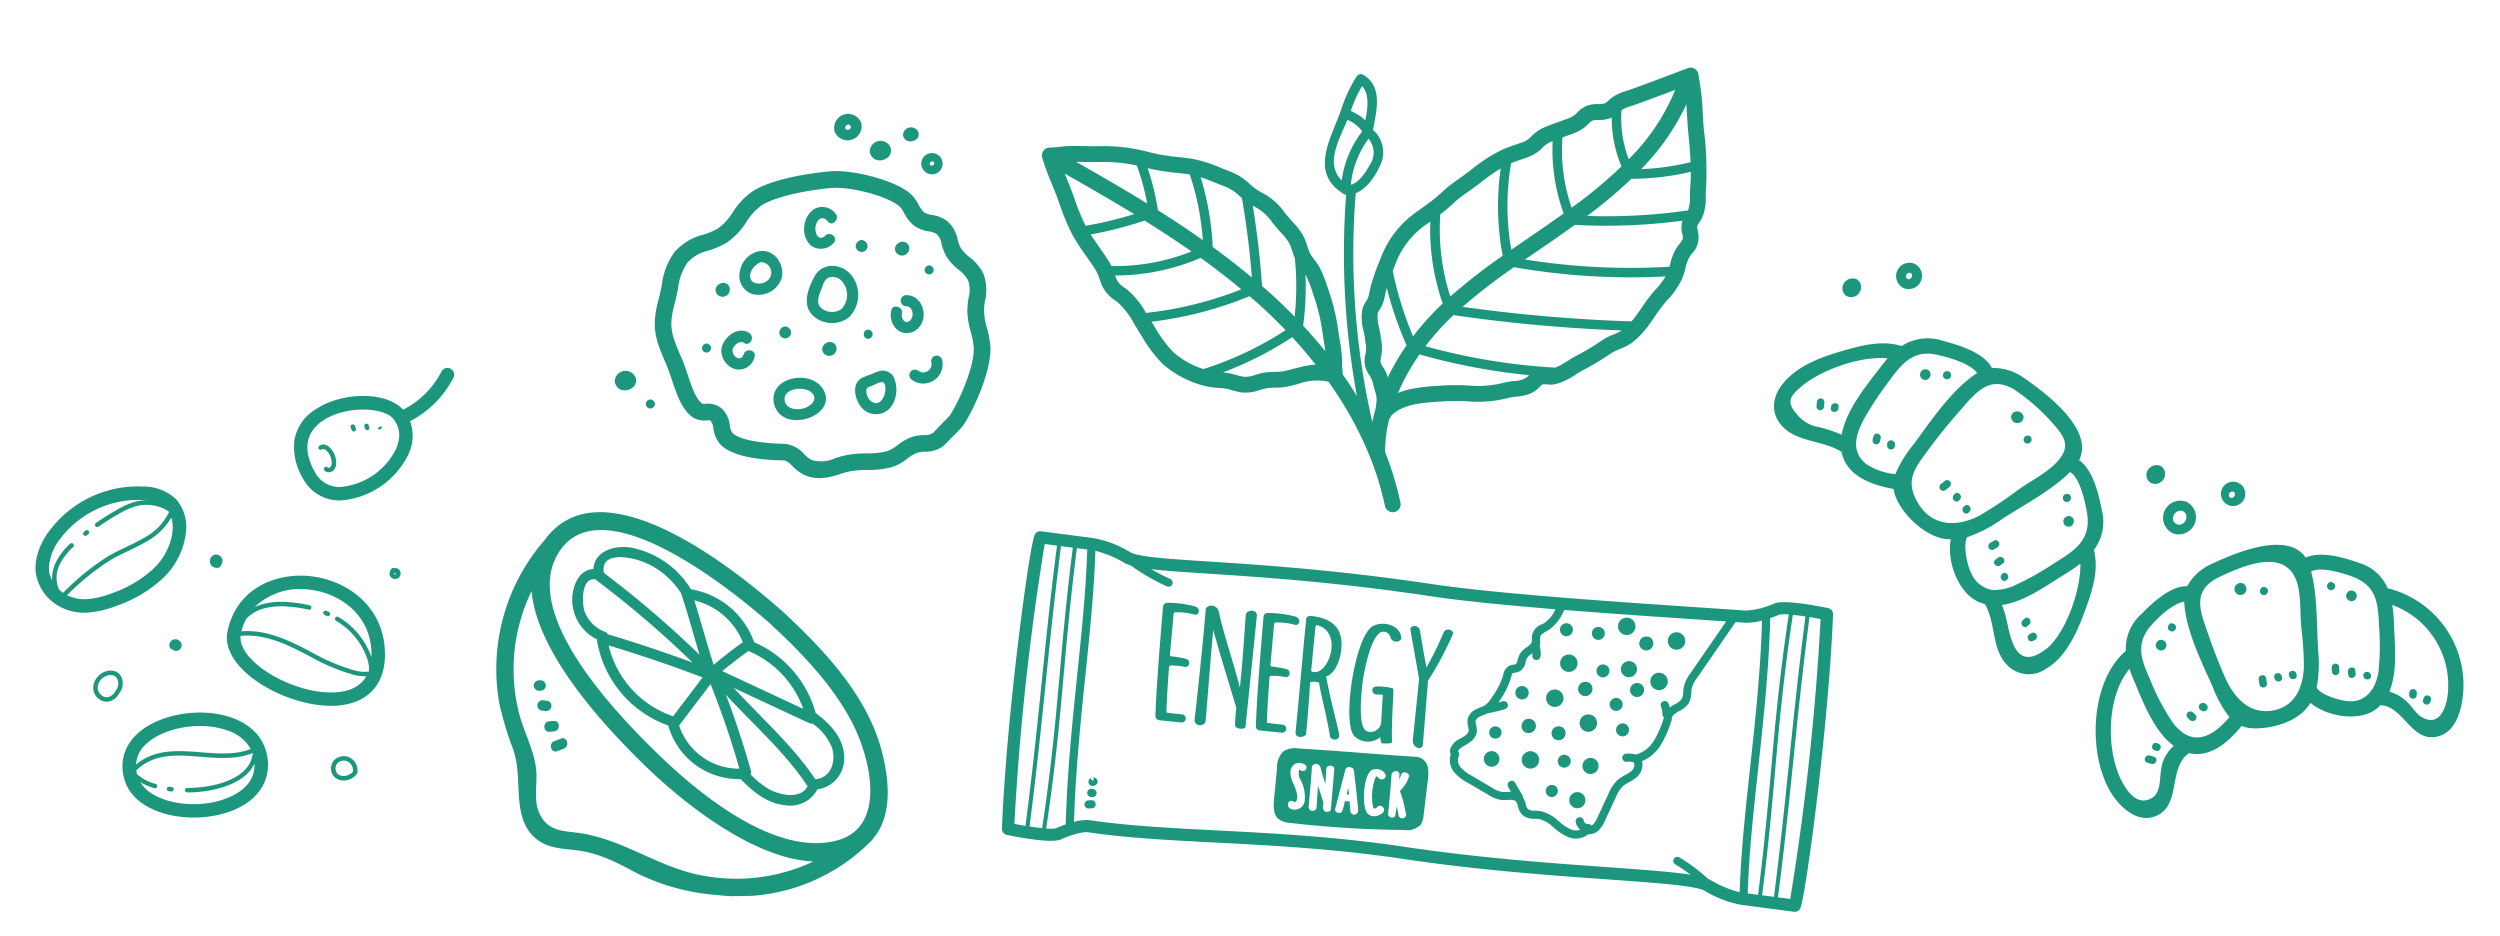
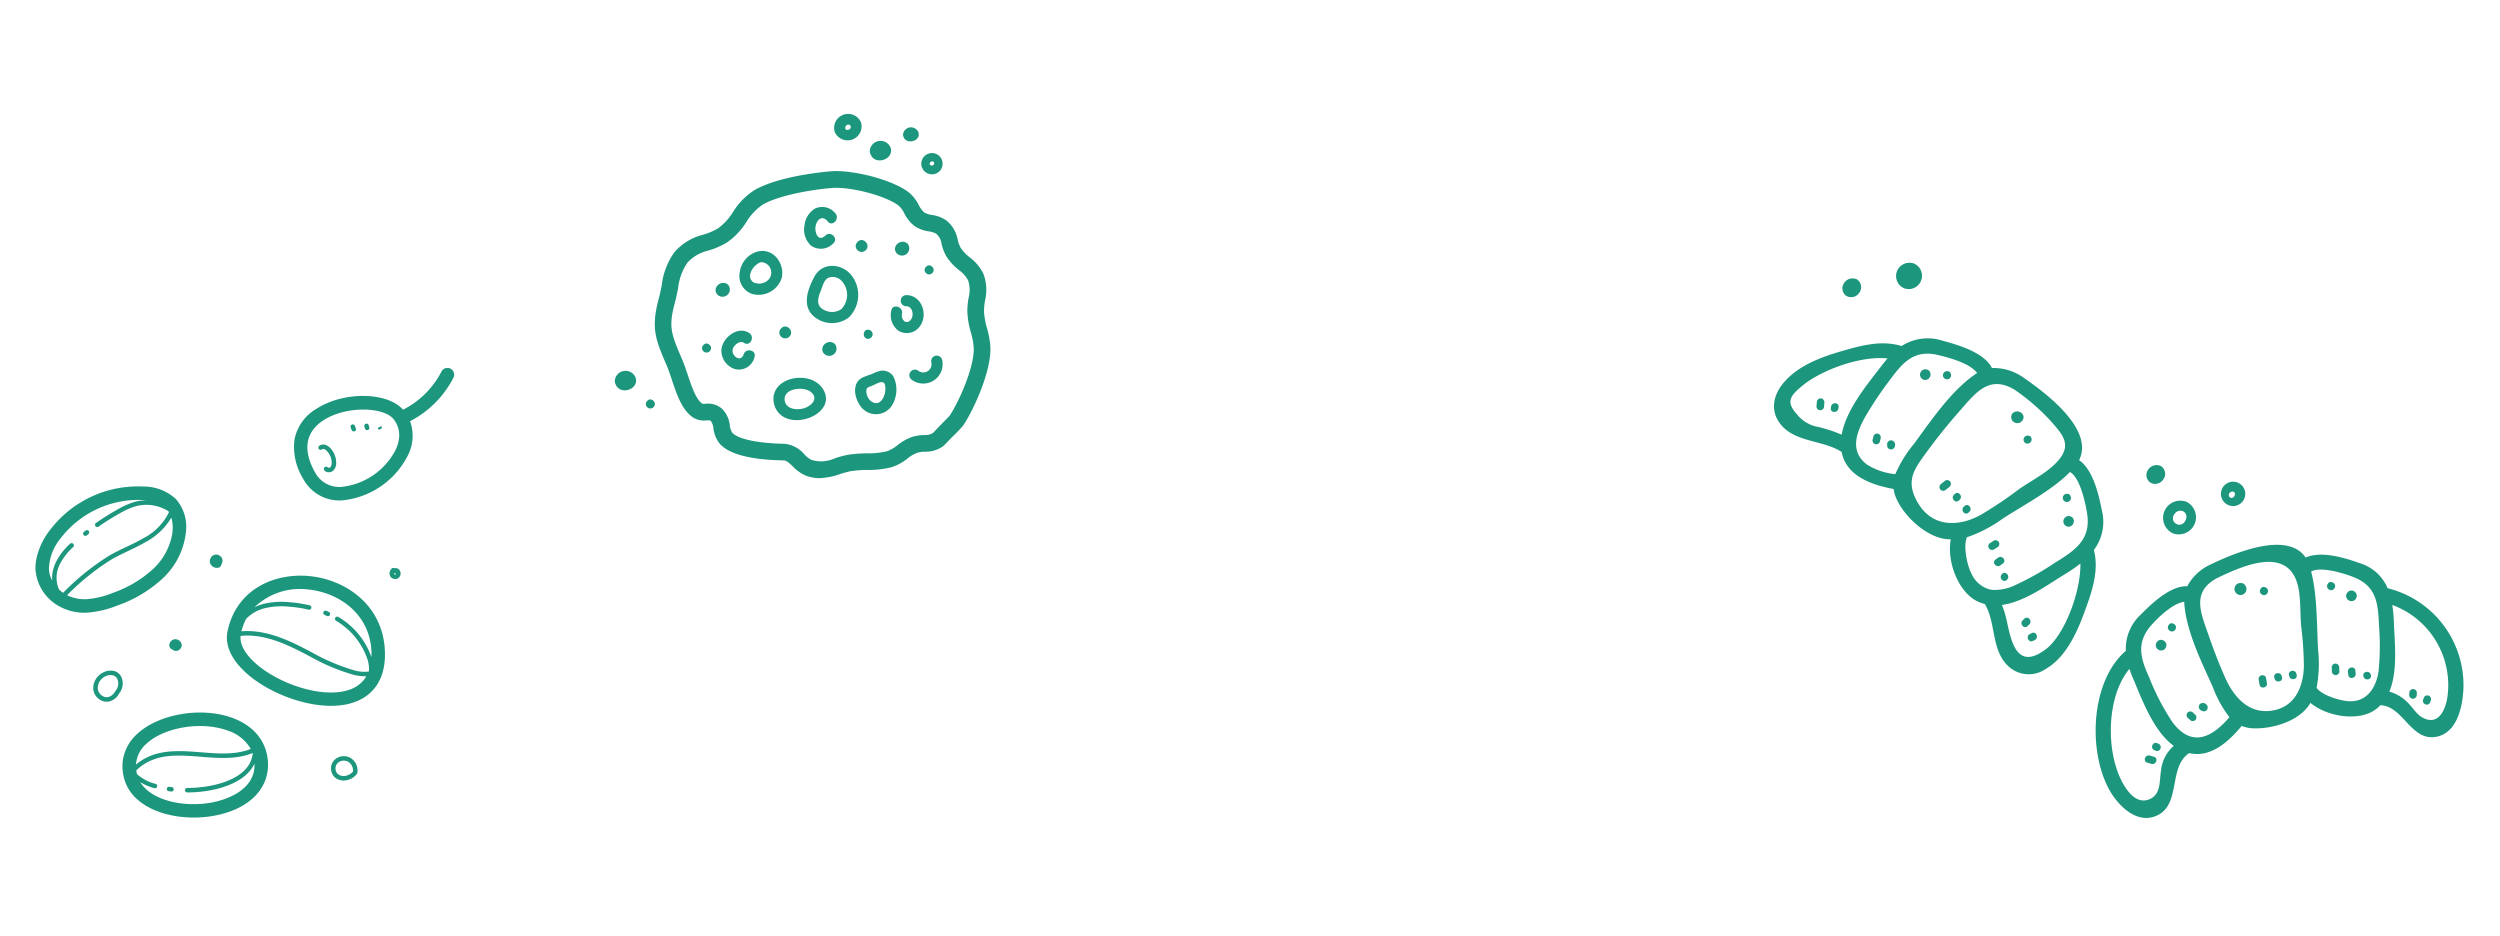
<svg xmlns="http://www.w3.org/2000/svg" width="363.016" height="135.861" viewBox="0 0 363.016 135.861">
  <defs>
    <clipPath id="clip-path">
-       <rect id="Rectangle_379" data-name="Rectangle 379" width="47.45" height="118.349" fill="#1c967c" />
-     </clipPath>
+       </clipPath>
    <clipPath id="clip-path-2">
      <rect id="Rectangle_386" data-name="Rectangle 386" width="70.459" height="55.751" fill="#1c967c" />
    </clipPath>
    <clipPath id="clip-path-3">
      <rect id="Rectangle_369" data-name="Rectangle 369" width="54.613" height="52.851" fill="#1c967c" />
    </clipPath>
    <clipPath id="clip-path-4">
      <rect id="Rectangle_364" data-name="Rectangle 364" width="49.166" height="109.292" fill="#1c967c" />
    </clipPath>
    <clipPath id="clip-path-5">
-       <rect id="Rectangle_380" data-name="Rectangle 380" width="95.607" height="63.093" fill="#1c967c" />
-     </clipPath>
+       </clipPath>
    <clipPath id="clip-path-6">
-       <rect id="Rectangle_388" data-name="Rectangle 388" width="56.52" height="56.069" transform="translate(0 0)" fill="#1c967c" />
-     </clipPath>
+       </clipPath>
  </defs>
  <g id="Group_3505" data-name="Group 3505" transform="translate(-604.626 -8012.667)">
    <g id="Group_3498" data-name="Group 3498" transform="matrix(0.07, -0.998, 0.998, 0.07, 749.738, 8136.966)">
      <g id="Group_3485" data-name="Group 3485" clip-path="url(#clip-path)">
        <path id="Path_3264" data-name="Path 3264" d="M20.971,50.185a2.772,2.772,0,0,0,.1,3.743,4.8,4.8,0,0,0-.864.266s-.05,1.539.294,1.5c2.772-.3,7.121-.237,7.761-.364a8.066,8.066,0,0,0,.123-2.318c-.039-1.077-1.2-.772-1.172-.038l.044.907-3.912.046a1.552,1.552,0,0,1-1.578-1.883c.29-1.433,4.906-1.287,6.591-1.233,1.66.053,6.605.6,7.807,1.984a1.019,1.019,0,0,1-.564,1.619A.878.878,0,0,0,35.526,56c1.838-.161,2.5-2.512,1.623-4.153C35.741,49.236,22.7,48.21,20.971,50.185M37.51,42.032c-5.641-.18-10.895-.224-16.536-.4-1.1-.035-.635,1.521-.2,1.534,2.759.087,5.008.086,7.551.068a2.431,2.431,0,0,1,.032,1.3c-1.6.316-4.221,1.307-7.669,2.127-.64.151-.613,1.593.472,1.286,2.122-.617,4.645-1.54,8.144-2.455.383,1.038,2.022,1.775,3.728,1.9,3.389.255,4.792-1.582,4.891-4.708.014-.416-.248-.644-.419-.65m-7.682,1.735c0-.146.017-.512.212-.506,2.173.069,4.225.109,6.374.178a.237.237,0,0,1,.235.276c-.728,3.692-6.745,2.255-6.821.051M37.976,27.38c-5.767-.061-13.725-.387-16.264-.492-1.025-.032-.931,1.608-.051,1.611,4.52.07,8.774.059,13.267.178C31.122,30,27.557,31.424,23.87,32.8c0,0-1.807-.057-2.493-.005s-.586,1.521-.171,1.534l16.141.513c1.123.036.809-1.611.051-1.611-3.3-.007-7.383.01-10.58-.116,3.211-1.047,7.522-2.866,10.754-3.814a1.081,1.081,0,0,0,.4-1.918M13.933,81.946a1.172,1.172,0,1,0,1.192,1.172,1.183,1.183,0,0,0-1.192-1.172m-2.568-68.6a.591.591,0,0,0,.938-.624l-.041-.144a.591.591,0,0,0-1.13-.025.7.7,0,0,0,.233.793m.742-.919a.487.487,0,0,1,.147.494l-.432-.141ZM37.316,35.817c-2.248-.023-11.067-.181-15.913.007a.614.614,0,0,0-.581.593l-.1,3.272a.588.588,0,0,0,1.175-.06c.022-.709.049-1.539.12-2.245,2.422-.094,4.183-.087,6.6-.084a.26.26,0,0,1,.237.227,9.567,9.567,0,0,1-.04,2.052c-.074.78,1.1.793,1.172.037A14.6,14.6,0,0,0,30.2,37.57a.22.22,0,0,1,.227-.262l5.961.116a.262.262,0,0,1,.236.252,10.616,10.616,0,0,1-.136,2.782c-.167.63.9.91,1.172.037a15.514,15.514,0,0,0,.252-4.1.612.612,0,0,0-.592-.581M8.428,13.424a.64.64,0,0,0,.067,0,.591.591,0,0,0,.521-.653l-.053-.472a.591.591,0,0,0-1.174.129l.053.476a.591.591,0,0,0,.586.524m6.666,65.021a.879.879,0,1,0,.811.876.88.88,0,0,0-.811-.876M10.006,13.439l.052,0a.591.591,0,0,0,.588-.539l.015-.172a.59.59,0,1,0-1.175-.114L9.47,12.8a.589.589,0,0,0,.537.64M22.359,24.977c.023-.708.049-1.538.12-2.245,2.423-.093,4.183-.086,6.6-.083a.26.26,0,0,1,.237.227,9.605,9.605,0,0,1-.041,2.052c-.074.78,1.1.793,1.172.037a14.364,14.364,0,0,0,.211-2.046.222.222,0,0,1,.229-.262l5.96.117a.261.261,0,0,1,.236.252,10.588,10.588,0,0,1-.137,2.782c-.166.631.9.909,1.172.038a15.494,15.494,0,0,0,.252-4.1.612.612,0,0,0-.593-.581c-2.247-.022-11.067-.18-15.913.008a.613.613,0,0,0-.581.592l-.1,3.272a.588.588,0,0,0,1.175-.06M18.046,40.058a3.3,3.3,0,0,0-2.461-.749l-4.578-.115c-1.02-.025-2.207.026-2.813.848a3.157,3.157,0,0,0-.448,1.7,155.584,155.584,0,0,0,.131,16.513,2.91,2.91,0,0,0,.9,2.419,2.865,2.865,0,0,0,1.461.337l5.081.252a5.981,5.981,0,0,0,1.663-.073,1.881,1.881,0,0,0,1.61-1.936c-.048-4.147.087-10.924.017-17a3.279,3.279,0,0,0-.562-2.2M9.829,41.594a.713.713,0,0,1,.869-.287c.387.2.227.606.168.758-.053.134-.075.207-.052.234.556.641,2.067-.155,2.564-.417l.063-.032a3.92,3.92,0,0,1,1.581-.552h.005a1.456,1.456,0,0,1,1.295.547,1.425,1.425,0,0,1,.062,1.377.524.524,0,0,1-.422.364.5.5,0,0,1-.472-.223.56.56,0,0,1-.024-.59c.084-.158.069-.219.069-.219a1.82,1.82,0,0,0-1.471.292,5.222,5.222,0,0,1-2.771.807h-.1a1.454,1.454,0,0,1-1.282-.722,1.439,1.439,0,0,1-.078-1.335m6.014,15.767a.514.514,0,0,1,.387.4.82.82,0,0,1-.3.689l-.117.091-.143-.04A4.7,4.7,0,0,1,13.691,57.5c-.069-.057-.133-.11-.2-.158a17.378,17.378,0,0,1-2.7.941c-.221.063-.428.122-.614.178a.437.437,0,0,1-.433-.116.641.641,0,0,1-.174-.6A.472.472,0,0,1,9.92,57.4c.458-.116.91-.234,1.364-.367-.419-.019-.842-.05-1.311-.108a.483.483,0,0,1-.426-.409.59.59,0,0,1,.333-.62l.063-.031h.07c.677.01,1.328.027,1.972.044,1.275.033,2.477.064,3.814.044h.06l.055.022a.7.7,0,0,1,.4.735.5.5,0,0,1-.516.4c-.25,0-.472,0-.689,0,.194.074.434.157.736.25m.488-3.067a1.257,1.257,0,0,1-.652.8.443.443,0,0,1-.285.011.566.566,0,0,1-.388-.355.587.587,0,0,1,.069-.546c.039-.054.089-.11.141-.17a1.1,1.1,0,0,0,.171-.226,1.446,1.446,0,0,0-.311-.182A8.148,8.148,0,0,0,10.9,53.6c-.08.042-.213.126-.225.227s.081.249.249.4a.57.57,0,0,1,.214.441.6.6,0,0,1-.247.451h0a.5.5,0,0,1-.323.117.687.687,0,0,1-.421-.163,1.866,1.866,0,0,1-.579-1.246,1.218,1.218,0,0,1,.325-.946c.6-.625,2.639-.832,4.181-.666.8.086,1.824.309,2.18.885a1.493,1.493,0,0,1,.083,1.193m.006-4.119a.458.458,0,0,1-.308.268c-1.739.374-5.047.951-5.76,1.042a.491.491,0,0,1-.057,0,.635.635,0,0,1-.527-.234.61.61,0,0,1-.053-.566.566.566,0,0,1,.434-.319c.331-.06.619-.1.915-.138.149-.019.3-.04.462-.063l.009-.69-.267-.038a5.658,5.658,0,0,1-1.214-.265c-.264-.1-.348-.331-.247-.69a.471.471,0,0,1,.553-.327c.3.06,1.051.2,1.952.362,1.24.228,2.765.507,3.8.71.169,0,.334.272.353.329a.517.517,0,0,1,.042.164l0,.111a.914.914,0,0,1-.091.343m.2-5.2a.684.684,0,0,1-.5.648c-.636.2-1.4.5-2.144.792l-.159.063c.56,0,1.132-.013,1.668-.021l.5-.008a.48.48,0,0,1,.455.274.64.64,0,0,1,.018.636.526.526,0,0,1-.472.256H15.9l-5.76-.087c-.234,0-.4-.216-.411-.527a.534.534,0,0,1,.441-.611c.214-.021.693-.018.861-.015.421-.165.837-.332,1.254-.5q.555-.222,1.126-.448L12.1,45.43c-.6,0-1.211.009-1.832.01a.523.523,0,0,1-.46-.268.646.646,0,0,1-.005-.635.526.526,0,0,1,.468-.262h.01c2.47.061,4.417.09,5.8.08h.054l.05.018a.584.584,0,0,1,.346.477h.1l-.092.034c0,.028,0,.057,0,.087M36.93,57.218c-3.228.8-6.283,1.584-7.071,1.755L20.9,58.688c-.881.021-1.481,1.249-.561,1.5l9.408.1a48.739,48.739,0,0,0,6.99,3.131c.532.187,1.036-1.067.044-1.393a50.557,50.557,0,0,1-5.14-2.094c1.579-.463,3.647-.911,5.249-1.324.986-.262.66-1.543.044-1.391M12.459,49.654,12.453,50c.308-.054.631-.114.964-.177l-.371-.065ZM33.385,88.087a1.17,1.17,0,1,0,1.234,1.168,1.2,1.2,0,0,0-1.234-1.168m-1.4,4.392a1.264,1.264,0,1,0,1.251,1.264,1.259,1.259,0,0,0-1.251-1.264m1.727-13.246A1.264,1.264,0,1,0,34.965,80.5a1.26,1.26,0,0,0-1.252-1.264M31.17,83.239a1.038,1.038,0,1,0-1.033.937.965.965,0,0,0,1.033-.937m.352,7.482a1.015,1.015,0,1,0-1.012.94.967.967,0,0,0,1.012-.94m7.092-9.973a.942.942,0,1,0-1.033-.938.965.965,0,0,0,1.033.938M38.021,94.6a1.264,1.264,0,1,0,1.252,1.264A1.259,1.259,0,0,0,38.021,94.6M46.856,1.849C44.909,1.169,19.814-.412,3.985.1a.887.887,0,0,0-.85.768C2.878,2.8,2.352,7.416,3.011,8.7c.352.685,1.422,2.769,1.322,4.041-.428,5.44-.313,11.7-.191,18.322.151,8.182.322,17.456-.463,27.433C2.816,69.462,2.8,79.825,2.792,88.152c-.009,7.2-.017,12.883-.644,14.291a15.416,15.416,0,0,0-1.684,5.5C.382,109.256,0,115.612,0,115.612a.886.886,0,0,0,.592.889c1.684.588,20.664,1.849,36,1.849,2.406,0,4.724-.031,6.869-.1a.886.886,0,0,0,.85-.768c.256-1.927.783-6.546.123-7.831a11.456,11.456,0,0,1-1.319-4.111c0-2.02-.006-4.3-.013-6.759-.035-12.42-.083-29.431.664-38.927,1.1-13.951,1.04-25.131,1-32.529-.03-5.871-.052-10.113.53-11.417a15.387,15.387,0,0,0,1.684-5.5c.082-1.318.461-7.673.461-7.673a.886.886,0,0,0-.592-.889M42.653,116.5a375.688,375.688,0,0,1-40.837-1.556c.027-.46.065-1.09.107-1.785,7.717.438,13.99.639,20.06.833,6.274.2,12.762.408,20.839.878-.048.539-.105,1.09-.17,1.63m.219-2.219c-8.092-.47-14.588-.679-20.871-.879-6.065-.194-12.334-.4-20.043-.832.034-.571.07-1.163.1-1.732,6.951.4,12.627.508,18.119.614,7.113.137,13.833.267,22.8.987-.017.553-.054,1.181-.106,1.842m-22.679-3.42c-5.484-.106-11.161-.218-18.1-.614.035-.578.067-1.1.092-1.515,5.809-.223,11.8,0,18.143.245,4.779.183,9.668.369,14.7.369,2.381,0,4.8-.044,7.246-.148.237.562.459,1.015.584,1.256a4.463,4.463,0,0,1,.128,1.393c-8.962-.719-15.684-.849-22.8-.986M43.684,15.186a4.847,4.847,0,0,0-.273.872,29.98,29.98,0,0,0-2.675,5.483.591.591,0,0,0,1.11.405A28.824,28.824,0,0,1,43.07,19.1c-.1,2.052-.086,4.776-.069,8.229.038,7.369.1,18.5-1,32.381-.374,4.75-.55,11.344-.629,18.3a4.711,4.711,0,0,1-2.012-1.355c-.1-.125-.189-.262-.282-.4a2.15,2.15,0,0,0-2.323-1.356,1.655,1.655,0,0,1-.416,0c-.257-.053-.481-.325-.74-.64a3.24,3.24,0,0,0-1.054-.943,3.434,3.434,0,0,0-.852-.249c-.291-.057-.565-.111-.653-.239a1.175,1.175,0,0,1-.107-.322,1.927,1.927,0,0,0-.325-.77,1.991,1.991,0,0,0-1.321-.633l-.093-.017a10.677,10.677,0,0,1-3.115-1.32,4.111,4.111,0,0,1-1.3-.954,4.053,4.053,0,0,1-.389-.69c-.087-.18-.175-.358-.275-.531a2.177,2.177,0,0,0-1.537-1.174,2.562,2.562,0,0,0-1.1.151,1.842,1.842,0,0,1-.564.116c-.468-.015-.871-.579-1.278-1.2a2.5,2.5,0,0,0-1.567-1.282,1.338,1.338,0,0,0-.8.116,2.766,2.766,0,0,0-2.491.661A6.564,6.564,0,0,0,15.354,67.1l-1.507,3.032a4.915,4.915,0,0,0-.633,1.931,5.743,5.743,0,0,0,.06.963c.071.588.1.962-.1,1.192a1.709,1.709,0,0,1-.7.363,2.6,2.6,0,0,0-1.21.719,2.6,2.6,0,0,0-.432,1.863,5.336,5.336,0,0,1,0,.558,4.227,4.227,0,0,1-.951,2.075l-.158.22a7.124,7.124,0,0,0-1.231,2.245,2.882,2.882,0,0,0,.635,2.779,2.061,2.061,0,0,0,.709,1.5,4.547,4.547,0,0,0,1.48.8l3.429,1.315a4.958,4.958,0,0,1,1.672.892,4.928,4.928,0,0,1,.677.891,5.866,5.866,0,0,0,.858,1.108,2.419,2.419,0,0,0,1.988.62,1.74,1.74,0,0,0,.316-.088,5.915,5.915,0,0,0,2.432,2.5,15.068,15.068,0,0,0,3.56,1.312l.223.061a.592.592,0,0,0,.245.015c.418-.06.84.507.963.685.064.093.126.188.189.285a3.444,3.444,0,0,0,1.263,1.319,3.393,3.393,0,0,0,1.57.273,4.9,4.9,0,0,1,.7.038,4.631,4.631,0,0,1,1.526.677l8.368,4.95a.449.449,0,0,0,.053.022c0,.452,0,.9,0,1.328a8.255,8.255,0,0,0,.488,2.494c-7.432.3-14.56.028-21.458-.235-6.313-.241-12.287-.465-18.1-.25a16.158,16.158,0,0,1,1.485-4.385c.04-.09.077-.193.114-.3a25.265,25.265,0,0,0,2.841-4.415.591.591,0,0,0-1.055-.53,23.94,23.94,0,0,1-1.347,2.332c.217-2.521.238-6.444.245-12.1.011-8.3.024-18.621.882-29.519.793-10.062.621-19.382.469-27.6-.122-6.581-.236-12.8.185-18.15a6.324,6.324,0,0,0-.391-2.424c7.4-.291,14.493-.062,21.36.163,4.364.144,8.566.281,12.663.281,1.833,0,3.642-.034,5.438-.1a16.145,16.145,0,0,1-1.486,4.386m-2.349,83.6q.006,2.131.01,4.061l-7.817-4.624a5.566,5.566,0,0,0-1.941-.826,5.712,5.712,0,0,0-.875-.053,2.416,2.416,0,0,1-1.045-.146,2.516,2.516,0,0,1-.809-.911c-.068-.1-.136-.209-.206-.31a3.818,3.818,0,0,0-.344-.426,4.046,4.046,0,0,0,.578-.229.591.591,0,0,0-.526-1.058,2.929,2.929,0,0,1-1.09.3.585.585,0,0,0-.415.221,1.635,1.635,0,0,0-.178,0l-.118-.032a13.969,13.969,0,0,1-3.284-1.2,4.453,4.453,0,0,1-2.114-2.406,3.74,3.74,0,0,0,.015-1.5.591.591,0,0,0-1.159.229,2.542,2.542,0,0,1,0,.924c-.006.011-.015.018-.021.029a.314.314,0,0,1-.264.172,1.233,1.233,0,0,1-.965-.314,4.9,4.9,0,0,1-.681-.9,5.9,5.9,0,0,0-.851-1.1,5.927,5.927,0,0,0-2.065-1.14l-3.429-1.315a3.6,3.6,0,0,1-1.112-.576,1.062,1.062,0,0,1-.2-.245.58.58,0,0,0,.182-.526.585.585,0,0,1,.418-.627.591.591,0,1,0-.254-1.153,1.723,1.723,0,0,0-1.059.746,1.926,1.926,0,0,1-.086-1.288,6.136,6.136,0,0,1,1.05-1.867l.161-.224a5.362,5.362,0,0,0,1.168-2.68,6.689,6.689,0,0,0,0-.68,1.671,1.671,0,0,1,.157-1.064,1.7,1.7,0,0,1,.7-.364,3.252,3.252,0,0,0,.953-.472.588.588,0,0,0,.286-.1l1.749-1.185a.591.591,0,0,0-.662-.978l-.7.474c-.011-.192-.032-.379-.054-.554a4.727,4.727,0,0,1-.052-.762,3.967,3.967,0,0,1,.51-1.465l1.507-3.032a5.589,5.589,0,0,1,1.155-1.751,1.506,1.506,0,0,1,1.52-.361.591.591,0,0,0,.619-.07c.1-.079.151-.071.176-.068.149.025.429.237.768.76.441.679,1.107,1.7,2.23,1.742a2.993,2.993,0,0,0,.943-.166,1.58,1.58,0,0,1,.6-.111,1.083,1.083,0,0,1,.67.6c.085.147.159.3.234.454.087.18.183.362.289.543a21.419,21.419,0,0,0,.806,2.537.591.591,0,0,0,.55.377.6.6,0,0,0,.214-.04.591.591,0,0,0,.337-.764c-.077-.2-.142-.4-.213-.6l.2.111a11.73,11.73,0,0,0,3.472,1.449l.1.018c.23.041.517.093.6.2a1.094,1.094,0,0,1,.11.325,2.07,2.07,0,0,0,.279.709,2,2,0,0,0,1.4.731,2.447,2.447,0,0,1,.564.153,2.311,2.311,0,0,1,.657.63c.034.042.072.084.107.127a.739.739,0,0,1-.273-.011A.591.591,0,0,0,34.2,76.27a1.745,1.745,0,0,0,.483.066,3.564,3.564,0,0,0,.814-.121,1.667,1.667,0,0,1,.7-.074.582.582,0,0,0,.382-.042c.093,0,.185-.006.27-.013a1.675,1.675,0,0,1,.41,0c.317.062.573.441.844.842.107.158.214.316.327.461a6.5,6.5,0,0,0,2.932,1.9c-.064,6.676-.044,13.6-.028,19.5M45.261,9.617c-5.81.224-11.81.031-18.153-.178-7.015-.23-14.268-.466-21.852-.148-.213-.488-.443-.962-.666-1.4A4.44,4.44,0,0,1,4.462,6.5c8.962.719,15.683.849,22.794.986,5.484.106,11.161.218,18.1.614-.035.579-.067,1.1-.092,1.515m.127-2.107C38.436,7.113,32.759,7,27.267,6.9c-7.112-.138-13.833-.268-22.794-.987.017-.553.054-1.181.106-1.842,8.092.47,14.588.678,20.87.879,6.066.194,12.334.4,20.043.833-.034.571-.07,1.163-.1,1.731m.139-2.32c-7.717-.438-13.99-.639-20.059-.833-6.275-.2-12.762-.408-20.839-.878.048-.539.105-1.09.17-1.63A376.115,376.115,0,0,1,45.634,3.4c-.027.46-.066,1.09-.107,1.785M39.632,87.24A1.264,1.264,0,1,0,40.884,88.5a1.259,1.259,0,0,0-1.251-1.264m-1.311-1.829a.941.941,0,1,0-.95-.941.946.946,0,0,0,.95.941M28.2,86.824a.94.94,0,1,0,.95.941.947.947,0,0,0-.95-.941m10.155,4.758a1.015,1.015,0,1,0-1.012.94.968.968,0,0,0,1.012-.94M29.04,74.989a.973.973,0,1,0-1.068-.969,1,1,0,0,0,1.068.969m-5.223-4.435a.893.893,0,1,0-.893.9.9.9,0,0,0,.893-.9m-4.5,4.1a1.264,1.264,0,1,0,1.252,1.264,1.259,1.259,0,0,0-1.252-1.264m3.868.578a1.037,1.037,0,1,0,1.033-.938.966.966,0,0,0-1.033.938m-4.2,8.277a1.17,1.17,0,1,0,1.234,1.168,1.2,1.2,0,0,0-1.234-1.168m.47-3.626a.941.941,0,1,0,.95.94.946.946,0,0,0-.95-.94m9.023.2a1.264,1.264,0,1,0-1.251-1.264,1.259,1.259,0,0,0,1.251,1.264M33,86.457a.942.942,0,1,0-1.012-.94.967.967,0,0,0,1.012.94M19.064,71.422a1.133,1.133,0,1,0-1.141-1.133,1.139,1.139,0,0,0,1.141,1.133m5.463,16.584a.943.943,0,1,0,1.012.94.967.967,0,0,0-1.012-.94m-.065-8.212a1.015,1.015,0,1,0-1.012.94.968.968,0,0,0,1.012-.94m.775,2.869a1.264,1.264,0,1,0,1.251,1.264,1.259,1.259,0,0,0-1.251-1.264" transform="translate(0 -0.001)" fill="#1c967c" />
      </g>
    </g>
    <g id="Group_3499" data-name="Group 3499" transform="translate(670.713 8066.26) rotate(99)" clip-path="url(#clip-path-2)">
      <path id="Path_3271" data-name="Path 3271" d="M21.4,13.237a11.983,11.983,0,0,0-7.945-8.422A6.213,6.213,0,0,0,8.5,5.277,14.627,14.627,0,0,0,1.275.046a.977.977,0,0,0-.6,1.862A12.667,12.667,0,0,1,7.007,6.542C4.78,9.249,5.716,15.576,8.932,19.085a6.575,6.575,0,0,0,4.911,2.349,8.731,8.731,0,0,0,5.3-2.1A5.962,5.962,0,0,0,21.4,13.237M17.939,17.79c-2.876,2.245-5.493,2.237-7.566-.026C7.7,14.844,7.032,9.351,8.582,7.689a3.729,3.729,0,0,1,2.828-1.22,5.482,5.482,0,0,1,1.5.224,10.016,10.016,0,0,1,6.565,6.916,3.992,3.992,0,0,1-1.539,4.181m-.258-1.94a.793.793,0,0,1-.208.626A.326.326,0,0,1,17,16.027a.158.158,0,0,0,.031-.12.352.352,0,0,0-.13-.237.945.945,0,0,0-.683-.091,2.444,2.444,0,0,0-1.548.943,1.04,1.04,0,0,0-.212.433.36.36,0,0,0,.074.308.326.326,0,1,1-.456.465,1,1,0,0,1-.261-.88,1.662,1.662,0,0,1,.333-.715,3.1,3.1,0,0,1,1.964-1.2,1.521,1.521,0,0,1,1.176.21.992.992,0,0,1,.391.7m-6.47-2.825a.325.325,0,0,1-.126.442l-.347.193a.322.322,0,0,1-.158.041.325.325,0,0,1-.158-.61l.347-.193a.326.326,0,0,1,.443.127m-.892-1.318a.326.326,0,1,1-.283-.586l.238-.115a.326.326,0,1,1,.283.586Zm-.3-2.178L9.85,9.25a.354.354,0,0,1,.474.092.3.3,0,0,1-.08.43L10.073,9.5l.151.29Z" transform="translate(0 0)" fill="#1c967c" />
      <path id="Path_3272" data-name="Path 3272" d="M43.165,27.947q.008.194.012.386a.326.326,0,0,1-.651.013q0-.186-.012-.373a.326.326,0,0,1,.651-.026M13.961,10.2a.337.337,0,0,0,.08.01.326.326,0,0,0,.315-.246c.031-.121.062-.242.1-.362a.326.326,0,0,0-.627-.177c-.036.126-.069.252-.1.379a.326.326,0,0,0,.236.4M8.128,45.682a.326.326,0,0,0-.445.476l.227.21a.325.325,0,1,0,.44-.479ZM42.512,34.937a6.6,6.6,0,0,1-2.832.665,6.438,6.438,0,0,1-3.991-1.449c-3.393-2.647-5.4-8.622-4.466-13.321.616-3.108,2.427-5.229,5.1-5.972,3.9-1.081,7.437,1.273,9.252,6.148,1.9,5.1,1.27,11.88-3.064,13.929M40.1,33.619c-2.715-2.353-2.982-5.766-3.239-9.074-.19-2.454-.388-4.98-1.608-7.028a5.954,5.954,0,0,0-2.108,3.694c-.788,3.979.929,9.2,3.75,11.4A4.358,4.358,0,0,0,40.1,33.619M43.745,21.69c-.483-1.3-2.2-5.137-5.567-5.137a4.807,4.807,0,0,0-.9.1c3.021.84,5,4.926,5.656,8.988a.326.326,0,0,1-.269.374.367.367,0,0,1-.053,0,.325.325,0,0,1-.321-.274c-.7-4.284-2.871-8.607-6.158-8.607a.319.319,0,0,1-.169-.055c-.055.027-.1.063-.154.092,1.3,2.171,1.505,4.782,1.7,7.319.27,3.486.529,6.78,3.422,8.958a5.369,5.369,0,0,0,.517-.191,6.342,6.342,0,0,0,.976-2.884.326.326,0,0,1,.647.083,8.523,8.523,0,0,1-.545,2.147c2.437-2.05,2.672-7.022,1.221-10.919M25.053,18.9c-1.628,2.992-3.724,4.624-5.922,4.624-.073,0-.146,0-.218-.005-6.326-.311-9.472-5.486-9.783-10.476C8.8,7.823,11.586,1.654,18.463.447c4-.7,6.15.972,7.246,2.5,2.821,3.926,1.856,11.339-.657,15.955M14.842,20.2a7.167,7.167,0,0,1-.666-1.182,11.142,11.142,0,0,1-.839-3.637,18.547,18.547,0,0,1-.018-3.07.326.326,0,0,1,.649.052,17.952,17.952,0,0,0,.017,2.962,10.544,10.544,0,0,0,.786,3.428,5.614,5.614,0,0,0,1.924,2.374,8.284,8.284,0,0,0,1.9.4c-.746-3,.005-6.141.761-8.573.2-.653.421-1.305.64-1.957A28.8,28.8,0,0,0,21.63,4.432a5.224,5.224,0,0,0-.154-2.06c-.046-.01-.089-.024-.137-.033a4.455,4.455,0,0,0-1.658.511,10.32,10.32,0,0,0-4.735,5.315.326.326,0,1,1-.6-.249,10.982,10.982,0,0,1,4.98-5.612c-.173.021-.343.035-.523.067-5.694,1-7.994,6.17-7.721,10.551A9.517,9.517,0,0,0,14.842,20.2M24.124,4.087A4.225,4.225,0,0,0,22.2,2.59a6.556,6.556,0,0,1,.08,1.9A29.353,29.353,0,0,1,20.612,11.2c-.216.648-.433,1.3-.635,1.945-.746,2.4-1.49,5.509-.7,8.4,1.4-.08,2.856-1.364,4.063-3.584,2.24-4.115,3.091-10.675.788-13.881M19.367,43.855a7.439,7.439,0,0,1-.313,4.605,6.619,6.619,0,0,1-4.673,4.012,7.057,7.057,0,0,1-1.275.114,10.078,10.078,0,0,1-4.668-1.295A16.02,16.02,0,0,1,.064,38.93a6.879,6.879,0,0,1,1.057-5.01A6.118,6.118,0,0,1,5.55,31.742a10.812,10.812,0,0,1,7.329,2.344,18.771,18.771,0,0,1,4.8,5.756,14.709,14.709,0,0,1,1.687,4.014M3.881,34.162a9.443,9.443,0,0,1,4.033,3.063C8.54,37.987,9.1,38.809,9.65,39.6c.5.726,1.016,1.478,1.573,2.172a34.875,34.875,0,0,0,6.157,5.58,5.8,5.8,0,0,0,.081-3.069,12.909,12.909,0,0,0-1.475-3.472A16.871,16.871,0,0,0,11.7,35.642a9.072,9.072,0,0,0-5.417-1.976q-.287,0-.571.023a5.192,5.192,0,0,0-1.828.473M15.608,49.818a4.845,4.845,0,0,1-1.078.132,5.731,5.731,0,0,1-1.684-.261,9.333,9.333,0,0,1-2.918-1.6.326.326,0,1,1,.4-.517,8.707,8.707,0,0,0,2.715,1.5,4.261,4.261,0,0,0,3.7-.436,5.544,5.544,0,0,0,.383-.657,36.062,36.062,0,0,1-6.4-5.791c-.573-.713-1.1-1.475-1.6-2.211-.538-.782-1.094-1.591-1.7-2.331A8.309,8.309,0,0,0,3.15,34.623c-.043.035-.084.072-.124.109A5.987,5.987,0,0,0,3,39.394a10.392,10.392,0,0,0,1.43,2.247,36.185,36.185,0,0,0,2.4,2.757.325.325,0,1,1-.468.452,36.547,36.547,0,0,1-2.444-2.807A10.938,10.938,0,0,1,2.4,39.651a6.329,6.329,0,0,1-.435-1.55c.008.2.023.41.046.625A14.237,14.237,0,0,0,9.349,49.563a7.323,7.323,0,0,0,4.682.987,3.774,3.774,0,0,0,1.577-.732M34.264,3.039a2.152,2.152,0,0,1,1.984-1.357.378.378,0,0,1,.131.027,2.446,2.446,0,0,1,1.265,1.636,1.938,1.938,0,0,1-.264,1.522,1.788,1.788,0,0,1-2.364.46,1.965,1.965,0,0,1-.752-2.288m1.1,1.736A1.15,1.15,0,0,0,36.844,4.5a1.307,1.307,0,0,0,.163-1.01,1.879,1.879,0,0,0-.828-1.151,1.507,1.507,0,0,0-1.305.93,1.311,1.311,0,0,0,.487,1.51M6.071,1A.662.662,0,0,1,6.124.38.8.8,0,0,1,6.7.008.812.812,0,0,1,7.361.2a.8.8,0,0,1,.252.639.8.8,0,0,1-.315.61.847.847,0,0,1-.505.16,1.014,1.014,0,0,1-.623-.218.325.325,0,0,1-.111-.345ZM6.762.955A.218.218,0,0,0,6.911.924.162.162,0,0,0,6.963.8a.166.166,0,0,0-.04-.124A.135.135,0,0,0,6.849.652c0,.013-.008.025-.012.038ZM8.21,27.079a.917.917,0,0,1,.082-.812.874.874,0,0,1,.661-.433.8.8,0,0,1,.3.028,2,2,0,0,1,.541.16.326.326,0,0,1,.147.135,1.041,1.041,0,0,1-.365,1.381.924.924,0,0,1-.462.121,1.014,1.014,0,0,1-.335-.057.931.931,0,0,1-.569-.524m1.01-.285a.11.11,0,0,0,.025-.038l-.025.038m12.651,3a.861.861,0,0,0-.56.487.936.936,0,0,0,0,.793.9.9,0,0,0,.578.461.834.834,0,0,0,.21.027.733.733,0,0,0,.424-.132.625.625,0,0,0,.26-.442.683.683,0,0,0,.1-.216.775.775,0,0,0-.221-.745.833.833,0,0,0-.79-.234m9.805,9.156a1.8,1.8,0,0,1-.127,1.454,2.013,2.013,0,0,1-1.821,1.122,2.652,2.652,0,0,1-2.14-1.168,2.277,2.277,0,0,1-.415-1.385,1.609,1.609,0,0,1,.773-1.307,2.291,2.291,0,0,1,2.279-.042l.137.059a2.272,2.272,0,0,1,1.314,1.266m-.612.221a1.626,1.626,0,0,0-.95-.885l-.148-.063a1.643,1.643,0,0,0-1.7.009.97.97,0,0,0-.444.78,1.629,1.629,0,0,0,.3.982,1.9,1.9,0,0,0,1.975.833,1.434,1.434,0,0,0,.869-.724,1.155,1.155,0,0,0,.092-.931" transform="translate(23.869 3.165)" fill="#1c967c" />
    </g>
    <g id="Group_3500" data-name="Group 3500" transform="matrix(1, -0.017, 0.017, 1, 693.245, 8029.755)">
      <g id="Group_3465" data-name="Group 3465" transform="translate(0 0)" clip-path="url(#clip-path-3)">
        <path id="Path_3237" data-name="Path 3237" d="M0,38.241a1.15,1.15,0,0,0,.152.564c.006.015.006.032.014.047.723,1.479,3.335.639,2.876-1.027A1.569,1.569,0,0,0,0,38.241m5.572,2.987a.778.778,0,0,0-.108-.1.61.61,0,0,0-.162-.092c-.01,0-.019-.013-.031-.018s-.015,0-.022,0A.464.464,0,0,0,5.108,41a.453.453,0,0,0-.136.016c-.008,0-.016,0-.024,0s-.021.014-.032.019a.63.63,0,0,0-.163.093.866.866,0,0,0-.1.089c-.008.009-.017.015-.024.025a.583.583,0,0,0-.157.573.656.656,0,0,0,1.273,0,.586.586,0,0,0-.157-.573c0-.006-.011-.011-.017-.018M42.989,19.259a.47.47,0,0,0-.036-.073c-.008-.015-.013-.03-.023-.044s-.023-.021-.032-.035a.675.675,0,0,0-.062-.088c-.908-.861-2.41.357-1.6,1.369a1.057,1.057,0,0,0,1.755-1.129M36.853,31.417a.52.52,0,0,0-.417.174c-.435.528,0,1.395.72,1.091a.664.664,0,0,0-.292-1.269l-.01,0m9.054-7.872a.669.669,0,0,0,.636-.5.584.584,0,0,0-.157-.573c-.006-.006-.012-.011-.017-.018a.889.889,0,0,0-.108-.1.644.644,0,0,0-.162-.091.31.31,0,0,0-.031-.018c-.006,0-.015,0-.022,0a.6.6,0,0,0-.276,0c-.007,0-.016,0-.023,0s-.021.013-.032.018a.633.633,0,0,0-.163.094.79.79,0,0,0-.1.088c-.008.009-.018.016-.025.025a.584.584,0,0,0-.157.573.669.669,0,0,0,.636.5m8.256,7.942a10.34,10.34,0,0,1-.393-2.51,9.952,9.952,0,0,1,.18-1.515,6.59,6.59,0,0,0-.2-3.943,6.841,6.841,0,0,0-1.935-2.366,5.8,5.8,0,0,1-1.275-1.392,4.905,4.905,0,0,1-.424-1.228,4.583,4.583,0,0,0-1.56-2.755,4.757,4.757,0,0,0-2.1-.857,3.006,3.006,0,0,1-1.115-.381,3.566,3.566,0,0,1-.791-1.114,5.531,5.531,0,0,0-1.56-1.968c-2.666-1.954-8.261-3.318-11.1-3.126-.767.049-7.593.534-11.194,2.575a10.252,10.252,0,0,0-3.138,3.122,8.182,8.182,0,0,1-2.209,2.324,9.938,9.938,0,0,1-2.162.872,8.125,8.125,0,0,0-4.161,2.41,10.139,10.139,0,0,0-1.966,4.808c-.137.634-.28,1.289-.471,1.954-1.242,4.286-.546,5.981.977,9.693.252.615.483,1.346.727,2.119.692,2.192,1.408,4.458,3.018,5.548a3.028,3.028,0,0,0,1.89.431c.476-.018.542,0,.651.107a2.156,2.156,0,0,1,.354,1.082,4.349,4.349,0,0,0,.9,2.257c1.343,1.528,4.446,2.387,9.221,2.552.4.014.759.345,1.3.884a5.768,5.768,0,0,0,1.765,1.33,5.458,5.458,0,0,0,2.184.45,10.131,10.131,0,0,0,2.882-.538,14.018,14.018,0,0,1,1.581-.4,15.809,15.809,0,0,1,2.37-.134,13.764,13.764,0,0,0,3.572-.343A7.253,7.253,0,0,0,42.3,50.212a5.063,5.063,0,0,1,1.375-.789,3.809,3.809,0,0,1,1.2-.156,4.325,4.325,0,0,0,2.62-.753,1.172,1.172,0,0,0,.232-.2c.119-.122.652-.651,1.2-1.2a18.863,18.863,0,0,0,1.552-1.575c1.746-2.55,4.154-7.851,4.134-11.176a12.485,12.485,0,0,0-.45-2.881M48.536,44.094c-.191.194-.761.758-1.313,1.305-.456.452-.815.808-1.082,1.105a1.961,1.961,0,0,1-1.306.342,6.082,6.082,0,0,0-1.883.266A7.153,7.153,0,0,0,40.9,48.24a5.1,5.1,0,0,1-1.568.867,11.842,11.842,0,0,1-2.938.253,17.947,17.947,0,0,0-2.749.167,16.086,16.086,0,0,0-1.859.462,4.787,4.787,0,0,1-3.432.186,3.877,3.877,0,0,1-1.013-.824,4.316,4.316,0,0,0-2.924-1.585c-3.795-.131-6.663-.794-7.486-1.729a2.459,2.459,0,0,1-.338-1.081A4,4,0,0,0,15.5,42.53a3.05,3.05,0,0,0-2.383-.762,1.972,1.972,0,0,1-.458-.016c-.912-.617-1.525-2.559-2.066-4.272-.248-.785-.505-1.6-.8-2.309-1.457-3.553-1.9-4.626-.89-8.1.215-.745.366-1.441.511-2.114A8.114,8.114,0,0,1,10.868,21.2a5.929,5.929,0,0,1,3.047-1.669,11.958,11.958,0,0,0,2.674-1.1,10.151,10.151,0,0,0,2.916-2.967,8.139,8.139,0,0,1,2.381-2.45C24.1,11.76,28.7,10.962,32.041,10.749c2.376-.152,7.346,1.071,9.519,2.663a3.344,3.344,0,0,1,.867,1.178,5.618,5.618,0,0,0,1.4,1.837,4.892,4.892,0,0,0,2.112.86,2.96,2.96,0,0,1,1.092.371,2.25,2.25,0,0,1,.739,1.463,7.191,7.191,0,0,0,.649,1.8,7.786,7.786,0,0,0,1.789,2.037,4.8,4.8,0,0,1,1.321,1.516,4.428,4.428,0,0,1,.035,2.581,11.987,11.987,0,0,0-.213,1.89,12.382,12.382,0,0,0,.459,3.1,10.564,10.564,0,0,1,.384,2.331c.016,2.656-2.1,7.4-3.655,9.71m-16-41.485A2.033,2.033,0,0,0,36.4,1.359,2.028,2.028,0,0,0,32.5,2.406a.542.542,0,0,0,.039.2m2.31-.821c.247.433-.573.821-.753.392-.131-.438.5-.835.753-.392m10.29,6.218c.006.02.008.04.016.06A1.543,1.543,0,1,0,46.1,6.009a1.553,1.553,0,0,0-1.01,1.912.561.561,0,0,0,.044.085M46.9,7.363a.332.332,0,0,1-.241.364.317.317,0,0,1-.4-.163c-.074-.4.55-.612.639-.2M42.472,3.322a.745.745,0,0,0,.087.288l0,.007c.521,1.064,2.477.511,2.139-.715a1.163,1.163,0,0,0-2.2.058.869.869,0,0,0-.023.111.975.975,0,0,0-.03.14.642.642,0,0,0,.019.1l0,.015M36.17,20.11A.875.875,0,0,0,37,19.464a.766.766,0,0,0-.175-.722.869.869,0,0,0-.588-.361c-.016,0-.031,0-.047,0a.624.624,0,0,0-.1,0,.874.874,0,0,0-.585.364.763.763,0,0,0-.171.719.875.875,0,0,0,.831.645m2.43,17.3a5.9,5.9,0,0,0-1.26.455,13.712,13.712,0,0,0-1.4.5c-1.677.84-1.129,3.263-.107,4.416a2.75,2.75,0,0,0,4.294-.228,4.384,4.384,0,0,0,.319-4.32,1.9,1.9,0,0,0-1.843-.825m-1.627,4.231a2.06,2.06,0,0,1-.475-1.192c-.048-.628.243-.675.776-.857.565-.193,1.729-1,1.935-.14.323,1.339-.726,3.62-2.236,2.189M37.748,6.1c.722,1.479,3.334.64,2.876-1.027a1.569,1.569,0,0,0-3.042.416,1.158,1.158,0,0,0,.151.564c.007.015.007.032.015.047M23.1,42.114c1.313,4.418,9.45,1.622,7.091-2.217-1.85-3.011-8.1-1.764-7.091,2.217m4.659.417c-.951.424-2.729.411-3.1-.846-.493-1.941,2.657-2.3,3.768-1.377,1.025.85.322,1.783-.666,2.223m4.383-8.968c-.008-.015-.013-.03-.022-.045s-.023-.02-.033-.034a.515.515,0,0,0-.062-.088c-.908-.861-2.41.357-1.6,1.368a1.056,1.056,0,0,0,1.754-1.129.469.469,0,0,0-.036-.073M42.477,26.49a.808.808,0,0,0,0,1.614c.85,0,1.1,1.077.8,1.723-.174.383-.6.727-1.025.495a1.1,1.1,0,0,1-.38-1.192c.165-1.016-1.391-1.453-1.557-.429a2.794,2.794,0,0,0,1.032,2.967,2.324,2.324,0,0,0,2.942-.458c1.479-1.625.559-4.73-1.811-4.721M34.559,23.4c-1.393-1.707-4.145-1.916-5.31.161-.993,1.773-1.967,4.228-.166,5.812a4.06,4.06,0,0,0,4.929.3c.028-.022.051-.047.076-.07a.791.791,0,0,0,.087-.056,4.62,4.62,0,0,0,.384-6.15m-1.488,4.964a2.425,2.425,0,0,1-2.38.147c-1.38-.632-1.028-1.79-.529-2.942.3-.7.46-1.622,1.289-1.854a1.805,1.805,0,0,1,1.891.756,2.976,2.976,0,0,1-.271,3.894m13.56,6.991A.806.806,0,0,0,46,36.31,1.2,1.2,0,0,1,44.087,37.5a.808.808,0,1,0-1,1.272,2.815,2.815,0,0,0,4.492-2.78.81.81,0,0,0-.953-.63M16.841,24.792a.5.5,0,0,0-.036-.072c-.009-.015-.013-.03-.023-.045s-.023-.02-.033-.034a.523.523,0,0,0-.061-.088c-.908-.861-2.41.356-1.6,1.368a1.057,1.057,0,0,0,1.755-1.129m7.189,7.033a.858.858,0,0,0,1.662,0,.768.768,0,0,0-.175-.723.871.871,0,0,0-.588-.36c-.016,0-.031,0-.047,0a.613.613,0,0,0-.094,0,.871.871,0,0,0-.586.364.762.762,0,0,0-.171.718M13.864,33.25a.729.729,0,0,0-.108-.1.618.618,0,0,0-.161-.092c-.011,0-.02-.013-.031-.018s-.015,0-.022,0a.485.485,0,0,0-.14-.017.48.48,0,0,0-.136.016c-.008,0-.016,0-.024,0s-.02.013-.031.019a.617.617,0,0,0-.163.093.743.743,0,0,0-.1.088c-.007.01-.017.016-.024.026a.58.58,0,0,0-.157.572.655.655,0,0,0,1.272,0,.585.585,0,0,0-.157-.574.168.168,0,0,0-.017-.017M32.083,18.774c.768-.7-.377-1.842-1.141-1.141-1.112,1.02-1.615-.563-1.391-1.454.242-.964,1.024-1.529,1.769-.566.634.82,1.769-.329,1.141-1.141a2.447,2.447,0,0,0-2.98-.766,3.243,3.243,0,0,0-1.558,2.4,3.2,3.2,0,0,0,.9,2.967,2.479,2.479,0,0,0,3.259-.3M18.78,34.666c-.459,1.326-1.948.12-1.538-.877.22-.535,1.05-1.174,1.606-.773.844.609,1.651-.791.815-1.394-1.685-1.215-4.085.706-4.12,2.515a2.838,2.838,0,0,0,1.9,2.651,2.315,2.315,0,0,0,2.9-1.693c.341-.983-1.218-1.406-1.557-.429m5.7-10.959c.489-1.958-.947-4.2-3.086-3.972a.666.666,0,0,0-.091.028.7.7,0,0,0-.124,0,3.578,3.578,0,0,0-2.757,2.9,2.774,2.774,0,0,0,1.728,3.279,3.535,3.535,0,0,0,4.329-2.239m-1.85.125a1.915,1.915,0,0,1-2.315.4c-1.079-.924.142-2.567,1.174-2.881a1.51,1.51,0,0,1,1.141,2.477" transform="translate(0 0)" fill="#1c967c" />
      </g>
    </g>
    <g id="Group_3502" data-name="Group 3502" transform="matrix(0.574, -0.819, 0.819, 0.574, 849.915, 8085.841)">
      <g id="Group_3459" data-name="Group 3459" transform="translate(0 0)" clip-path="url(#clip-path-4)">
        <path id="Path_3231" data-name="Path 3231" d="M16.257,17.529a.564.564,0,0,0,.206,1.068.722.722,0,0,0,.755-.568.563.563,0,0,0-.96-.5M15.522,6.847q.284-.168.568-.338a.547.547,0,0,0-.552-.944L14.97,5.9a.547.547,0,0,0,.552.944M5.94,50.392l-.287-.15c-.623-.327-1.176.617-.552.943l.287.151c.623.325,1.177-.618.552-.944M16.465,16.214a.564.564,0,0,0,.382-.674.552.552,0,0,0-.672-.381l-.447.178a.562.562,0,0,0-.382.672.55.55,0,0,0,.673.382l.446-.176M35.627,28.073a7.527,7.527,0,0,0-1.488-4.5c1.214-2.288-.114-6.065-.861-8.127A6.969,6.969,0,0,0,29.225,11C28.268,8.06,25.858,6.095,23.5,4.2,21.026,2.22,18.053.2,14.776.011c-2.147-.12-4.1.731-4.855,2.86-1.183,3.349,1.578,6.5,1.714,9.816-2.459,2.53-1.468,6.233-.073,9.276a4.315,4.315,0,0,0-.631.7c-1.7,2.386-2.354,6.848-1.061,9.5a6.654,6.654,0,0,0,.472.79C7.4,34.276,4.825,38.07,5.153,41.051a5.552,5.552,0,0,0,.332,1.342C4.138,45.389.432,47,.031,50.5A4.335,4.335,0,0,0,2.78,55.017c3.028,1.439,6.867.735,9.957-.085,2.974-.79,6.2-1.656,8.255-4.076a6.789,6.789,0,0,0,5.369-2.343c1.565-1.646,4.078-4.349,4.087-6.9,5.015-.766,5.2-9.8,5.179-13.535m-4.459-12.05c.524,1.289,1.738,4.467,1.137,6.2-.163-.073-.334-.142-.513-.2-3.938-1.4-8.983-1.322-13.1-1.4a17.827,17.827,0,0,0-5.22.3,9.315,9.315,0,0,1-1.226-4.137c.094-3.226,2.9-3.934,5.431-4.211a52.075,52.075,0,0,1,6.764-.14c3.1.071,5.452.439,6.731,3.587M12.4,4.194c.545-2.367,1.659-2.29,3.843-1.687,3.374.93,8.378,4.335,10.341,7.859-.405-.047-.823-.082-1.259-.1-3.463-.145-8.254-.584-11.636.995a21.258,21.258,0,0,0-1.016-3.4A5.018,5.018,0,0,1,12.4,4.194M5.278,53.433c-5.416-1.681-1.667-5.144.2-7.218A13.243,13.243,0,0,0,6.8,44.5c2.217,2.41,6.141,3.724,8.79,4.878a23.594,23.594,0,0,0,2.668,1c-3.288,2.412-9.777,4.053-12.984,3.057m19.537-6.466c-2.79,2.725-5.433,1.684-8.586.314a41.3,41.3,0,0,1-6-2.876,6.868,6.868,0,0,1-2.465-2.349.812.812,0,0,0-.112-.235,4.1,4.1,0,0,1,.4-3.662c.548-1.055,2.491-3.192,3.891-3.46a19.3,19.3,0,0,0,5.062,2.654c3.378,1.341,7.551,3.54,11.275,4.157.17,1.73-2.521,4.535-3.466,5.458m7.848-11.685c-.624,2.619-1.175,4.438-4.717,3.772-2-.377-4.07-1.492-5.992-2.183A58.908,58.908,0,0,1,15.7,34.455c-3.274-1.623-5.511-4.709-3.74-8.512,1.542-3.311,3.705-3.19,6.73-3.132,2.47.048,4.938.2,7.393.476,3.522.4,7.053.369,7.359,4.786a30.136,30.136,0,0,1-.777,7.209M27.991,16.908c.017,0,.036,0,.053,0a.67.67,0,0,0,.372-.27.677.677,0,0,0,.063-.066.65.65,0,0,0,.074-.546.113.113,0,0,1,0-.016.778.778,0,0,0-1.52.077.737.737,0,0,0,.959.823M15.955,7.749c-.637.3-.082,1.242.552.944l.2-.095c.637-.3.082-1.242-.552-.945l-.2.1M28.008,33.693a.6.6,0,0,0,1.11.369.447.447,0,0,0,.017-.518.594.594,0,0,0-1.127.149M7.044,48.323,6.7,48.251c-.687-.142-.98.911-.29,1.054l.348.072c.687.143.981-.911.291-1.054M30.061,19.107a.445.445,0,0,0,.016-.519.593.593,0,1,0-.016.519M16.082,29.654l-.174-.036c-.687-.143-.98.911-.29,1.055l.173.036c.688.142.981-.911.291-1.055m-.629,2.162-.174-.036c-.687-.142-.981.912-.291,1.055l.174.036c.687.143.981-.911.291-1.054m1.343-4.44-.741-.211a.547.547,0,0,0-.291,1.054l.741.211a.547.547,0,0,0,.291-1.054M29.848,29.99a.9.9,0,0,0,.927,1.514.443.443,0,0,0,.1-.046.213.213,0,0,0,.026-.012c.015-.009.022-.022.036-.031a.511.511,0,0,0,.075-.054c.013-.015.022-.03.034-.044a.542.542,0,0,0,.042-.055c.561-.782-.4-1.931-1.239-1.272m-7.36,16.189c.018,0,.036,0,.052,0a.67.67,0,0,0,.372-.269.773.773,0,0,0,.063-.066.653.653,0,0,0,.074-.546.113.113,0,0,1,0-.016.778.778,0,0,0-1.52.076.738.738,0,0,0,.959.824M12.106,40.107l-.451-.153c-.668-.227-.954.828-.291,1.054l.451.155c.668.227.954-.828.291-1.055m1.684-1.915-.554-.235a.566.566,0,0,0-.748.2.549.549,0,0,0,.2.747l.554.236a.566.566,0,0,0,.749-.2.551.551,0,0,0-.2-.749M10.518,41.95l-.058-.012c-.687-.143-.98.911-.29,1.054l.058.011c.687.144.981-.911.291-1.054m14.943,1.631a.447.447,0,0,0,.017-.518.593.593,0,1,0-.017.518" transform="translate(7.246 1.094)" fill="#1c967c" />
        <path id="Path_3232" data-name="Path 3232" d="M10.537,12.767c-.166-.684-1.221-.394-1.055.291l.05.207c.166.683,1.221.394,1.054-.291ZM36.678,9.982a.453.453,0,0,0,.033-.18c0-.007,0-.011,0-.018s-.008-.028-.009-.043a.506.506,0,0,0-.01-.1c0-.014-.015-.023-.02-.036a.465.465,0,0,0-.064-.119.87.87,0,1,0,.067.5m.82,3.408.069,0a.554.554,0,0,0,.547-.547c0-.023,0-.047,0-.069a.554.554,0,0,0-.04-.154.457.457,0,0,0-.507-.393l-.069,0a.554.554,0,0,0-.547.547c0,.023,0,.046,0,.069a.554.554,0,0,0,.547.547M26.081,4.71a.456.456,0,0,0-.506-.392l-.069,0a.554.554,0,0,0-.547.547c0,.023,0,.046,0,.069a.554.554,0,0,0,.547.547l.069,0a.554.554,0,0,0,.547-.547c0-.023,0-.047,0-.069a.535.535,0,0,0-.041-.155M8.457,12.947c-.23-.661-1.287-.376-1.054.291l.208.6c.23.661,1.287.376,1.054-.291l-.208-.6M22.56,4.33l-.069,0a.739.739,0,0,0-.729.729l0,.069a.737.737,0,0,0,.729.729l.069,0a.739.739,0,0,0,.729-.729l0-.069a.736.736,0,0,0-.729-.729m-5.774,9.546a.549.549,0,0,0-.672.382l-.066.456a.567.567,0,0,0,.382.673A.551.551,0,0,0,17.1,15c.021-.152.043-.3.065-.456a.565.565,0,0,0-.382-.672m1.334,1.457a.564.564,0,0,0,1.028.354.716.716,0,0,0-.117-.931.562.562,0,0,0-.911.577M48.176,27.276a6.4,6.4,0,0,0,.68-5.31c-.585-2.128-1.689-5.692-3.87-6.989,1.722-4.489-5.667-9.008-8.819-10.77a7.222,7.222,0,0,0-4.459-.917C30.37,1.2,26.619.5,24.543.143a6.757,6.757,0,0,0-5.63,1.229C12.275-.323,3.544,5.366.869,11.3c-.956,2.119-1.542,5.458.545,7.14,3.495,2.814,7.026-2.422,10.614-1.023,1.2,2.976,4.61,3.738,7.611,3.987a4.84,4.84,0,0,0,.658,1.538c1.428,2.226,4.248,4.531,6.96,4.717a6.477,6.477,0,0,0,.858,0c-.266,3.093,1.674,7.04,4.317,8.168a5.381,5.381,0,0,0,1.231.347c1.854,2.872-1.944,6.812,1.08,9.433,2.179,1.889,5.525.456,7.633-.836a14.505,14.505,0,0,0,5.8-17.491M11.61,14.99a5.5,5.5,0,0,0-3.956.513c-1.542.763-2.978,2.109-4.572.933C1.6,15.344,2.3,13.259,3.05,11.8,5.3,7.4,11.77,2.875,17.074,3.3q-.408.547-.8,1.172c-1.751,2.815-4.6,6.84-4.669,10.522m10.23-.237a16.641,16.641,0,0,0-2.174,4.459c-3.567-.345-6.789-1.7-5.393-6.222A33.767,33.767,0,0,1,17.7,6.366c1.561-2.677,3.053-4.416,6.259-4.114,1.289.121,4.481.686,5.66,1.972-.126.093-.253.19-.38.3-3.046,2.552-5.391,6.874-7.4,10.233m2,8.817c-2.246-2.5-1.326-5.719.224-8.265q1.678-2.757,3.579-5.369c1.981-2.721,3.634-5.67,7.418-3.839,3.483,1.948,9.81,5.615,6.071,10.141-1.209,1.463-3.251,2.713-4.712,3.951a49.644,49.644,0,0,1-4.5,3.632c-2.622,1.735-5.757,2.334-8.084-.251m7.5,8.212c-.534-1.01-1.371-3.391-.923-4.654a18.753,18.753,0,0,0,4.6-2.949c2.771-2.206,6.407-4.6,8.766-7.384,1.5.684,2.594,4.317,2.871,5.452.836,3.422-.927,5.054-3.525,7.028a37.82,37.82,0,0,1-5.58,3.842c-2.247,1.137-4.88,1.185-6.212-1.335m8.93,11.646c-1.8.888-4.283,1.384-4.569-1.281-.1-.98.46-2.131.583-3.105a5.988,5.988,0,0,0-.254-2.946c3.177-.689,6.27-3.458,8.565-5.194a20.812,20.812,0,0,0,1.985-1.679,12.4,12.4,0,0,1-6.309,14.206M34.929,29.521l-.343.3c-.529.467.247,1.237.774.774l.343-.3c.529-.466-.247-1.237-.774-.773m.776,2.2-.037.042c-.465.526.306,1.3.773.774l.038-.042c.464-.526-.306-1.3-.774-.774M26.573,19.558l-.528.515c-.5.493.27,1.266.774.774l.527-.516c.5-.493-.269-1.266-.773-.773m11.6,21.151-.3.082a.547.547,0,0,0,.291,1.054l.3-.082a.548.548,0,0,0-.291-1.055M34.89,27.4a.551.551,0,0,0-.748-.2l-.46.349a.565.565,0,0,0-.2.748.55.55,0,0,0,.748.2l.46-.349a.567.567,0,0,0,.2-.749m2.966,12.267.291-.177a.547.547,0,0,0-.552-.944l-.291.177a.547.547,0,0,0,.552.944M28.128,21.236l-.113.128c-.464.525.306,1.3.774.773l.112-.127c.465-.526-.306-1.3-.773-.774m1.5,1.552-.112.127c-.465.526.306,1.3.774.774l.112-.127c.465-.526-.306-1.3-.774-.774m14.05-1.824.069,0a.555.555,0,0,0,.547-.547l0-.07a.525.525,0,0,0-.04-.153.458.458,0,0,0-.507-.394l-.069.005a.555.555,0,0,0-.547.547l0,.069a.554.554,0,0,0,.547.547m.54,1.884a.739.739,0,0,0-.729.729l0,.069a.737.737,0,0,0,.729.729l.069,0a.74.74,0,0,0,.729-.729l0-.069a.736.736,0,0,0-.729-.729l-.069,0" transform="translate(0 62.779)" fill="#1c967c" />
-         <path id="Path_3233" data-name="Path 3233" d="M2.4,2.613A1.36,1.36,0,0,0,3.873,1.6c0-.009,0-.017,0-.026a.98.98,0,0,0,0-.556A1.615,1.615,0,0,0,3.794.863,1.168,1.168,0,0,0,3.712.7,1.457,1.457,0,0,0,2.421,0,1.347,1.347,0,0,0,1.066,1.307,1.393,1.393,0,0,0,2.4,2.613M4.823,58.638a2.49,2.49,0,0,0-4.771,1.35,2.5,2.5,0,0,0,4.876-1.062.678.678,0,0,0-.1-.289M1.458,59.6c-.165-1.261,1.761-1.48,2.063-.287.169,1.237-1.9,1.531-2.063.287M11.45,63.32a.492.492,0,0,0-.063-.176,1.767,1.767,0,1,0,.063.176m-2.368.46c-.027-.578.83-.593.962-.073.074.538-.935.643-.962.073M9.02,8.977a1.936,1.936,0,0,0,1.538-2.269.5.5,0,0,0-.063-.176A1.93,1.93,0,0,0,6.785,7.556,1.925,1.925,0,0,0,9.02,8.977M8.19,7.168c-.027-.578.83-.592.962-.072.073.538-.935.643-.962.072M6.93,52.569a1.219,1.219,0,0,0-.082-.163,1.456,1.456,0,0,0-1.291-.7A1.347,1.347,0,0,0,4.2,53.012a1.394,1.394,0,0,0,1.335,1.306,1.36,1.36,0,0,0,1.472-1.009c0-.008,0-.017,0-.026a.978.978,0,0,0,0-.555,1.292,1.292,0,0,0-.079-.159" transform="translate(36.758 0)" fill="#1c967c" />
+         <path id="Path_3233" data-name="Path 3233" d="M2.4,2.613A1.36,1.36,0,0,0,3.873,1.6c0-.009,0-.017,0-.026a.98.98,0,0,0,0-.556A1.615,1.615,0,0,0,3.794.863,1.168,1.168,0,0,0,3.712.7,1.457,1.457,0,0,0,2.421,0,1.347,1.347,0,0,0,1.066,1.307,1.393,1.393,0,0,0,2.4,2.613M4.823,58.638a2.49,2.49,0,0,0-4.771,1.35,2.5,2.5,0,0,0,4.876-1.062.678.678,0,0,0-.1-.289M1.458,59.6c-.165-1.261,1.761-1.48,2.063-.287.169,1.237-1.9,1.531-2.063.287M11.45,63.32a.492.492,0,0,0-.063-.176,1.767,1.767,0,1,0,.063.176m-2.368.46c-.027-.578.83-.593.962-.073.074.538-.935.643-.962.073M9.02,8.977a1.936,1.936,0,0,0,1.538-2.269.5.5,0,0,0-.063-.176A1.93,1.93,0,0,0,6.785,7.556,1.925,1.925,0,0,0,9.02,8.977M8.19,7.168M6.93,52.569a1.219,1.219,0,0,0-.082-.163,1.456,1.456,0,0,0-1.291-.7A1.347,1.347,0,0,0,4.2,53.012a1.394,1.394,0,0,0,1.335,1.306,1.36,1.36,0,0,0,1.472-1.009c0-.008,0-.017,0-.026a.978.978,0,0,0,0-.555,1.292,1.292,0,0,0-.079-.159" transform="translate(36.758 0)" fill="#1c967c" />
      </g>
    </g>
    <g id="Group_3503" data-name="Group 3503" transform="matrix(0.974, -0.225, 0.225, 0.974, 755.645, 8034.174)">
      <g id="Group_3487" data-name="Group 3487" transform="translate(0 0)" clip-path="url(#clip-path-5)">
        <path id="Path_3265" data-name="Path 3265" d="M95.24,10.158a1.141,1.141,0,0,0-.941-.3c-.067.009-6.654.917-8.893,1.162-.156.017-.316.031-.476.045a8.069,8.069,0,0,0-2.031.365,6.049,6.049,0,0,0-.852.406,3.377,3.377,0,0,1-.585.279,2.128,2.128,0,0,1-.987-.089,4.519,4.519,0,0,0-1.794-.129,4.185,4.185,0,0,0-1.508.647,5.018,5.018,0,0,1-.439.251,4.352,4.352,0,0,1-1.348.316c-.347.045-.7.087-1.053.128-.826.095-1.681.194-2.513.355a5.941,5.941,0,0,0-1.875.792,3.534,3.534,0,0,1-1.236.533c-.372.046-.735.084-1.1.121-.7.07-1.423.143-2.187.287a22.579,22.579,0,0,0-5.1,1.827c-.836.38-1.625.737-2.439,1.043a18.983,18.983,0,0,0-2.441,1.185c-.423.232-.848.465-1.284.676-.666.324-1.341.6-2.054.9-.52.214-1.038.429-1.554.66a14.443,14.443,0,0,0-5.985,5.163l-.307.448A29.264,29.264,0,0,0,42.3,30.35c-.113.218-.217.443-.319.668a6.129,6.129,0,0,1-.487.932,3.09,3.09,0,0,1-.347.383,4.192,4.192,0,0,0-.8,1.006,7.125,7.125,0,0,0-.535,3.112c-.007.365-.014.716-.047,1.023-.021.193-.035.386-.051.577a5.358,5.358,0,0,1-.18,1.219c-.053.163-.126.322-.2.484a4.33,4.33,0,0,0-.451,1.585,4.051,4.051,0,0,0,.313,1.593,4.529,4.529,0,0,1,.152.471,4.784,4.784,0,0,1,.084,1.023l.009.4c.006.156.014.313.022.469a4.568,4.568,0,0,1-.037,1.273,4.481,4.481,0,0,1-.172.521c-.071.191-.148.408-.212.641q-.53.94-.968,1.9A109.762,109.762,0,0,1,43.208,16.7c1.715-.25,3.3-1.751,4.3-3.057a4.292,4.292,0,0,0,.207-5.332c1.144-2.591,2.852-5.853.415-8.115a.7.7,0,0,0-.976,0,22.037,22.037,0,0,0-3.487,4.548c-2.335,3.528-6.212,7.568-2.34,11.5a.661.661,0,0,0,.39.331c.027.009.054.013.081.021a114.642,114.642,0,0,0-5.055,28.858c-.406-1.214-.842-2.4-1.312-3.556a1.129,1.129,0,0,0,.071-.3,13.78,13.78,0,0,1,.248-1.459,15.64,15.64,0,0,0,.282-1.7c.055-.578.092-1.158.129-1.738.034-.535.067-1.069.117-1.6a29.8,29.8,0,0,0-.107-5.744l-.015-.161a18.991,18.991,0,0,0-.463-3.081,8.815,8.815,0,0,0-.52-1.361,6.456,6.456,0,0,1-.408-1.055,7.085,7.085,0,0,1-.144-1.1,8.08,8.08,0,0,0-.262-1.682,10.832,10.832,0,0,0-1.032-2.232c-.118-.211-.236-.42-.347-.631-.173-.329-.329-.648-.479-.958a9.022,9.022,0,0,0-2.555-3.534,8.31,8.31,0,0,1-1.434-1.625,8.732,8.732,0,0,0-2.238-2.321c-.422-.273-.856-.575-1.3-.884a19.24,19.24,0,0,0-3.958-2.317c-.567-.216-1.138-.416-1.707-.617a26.587,26.587,0,0,1-3.822-1.566A25.444,25.444,0,0,0,8.412,1.656C7.644,1.5,6.885,1.3,6.124,1.11,5.667.993,5.209.878,4.748.768A16.185,16.185,0,0,0,2.9.472C2.378.407,1.88.346,1.4.24A1.15,1.15,0,0,0,0,1.412,34.221,34.221,0,0,0,.49,5.387C.6,6.049.7,6.708.789,7.356c.054.42.1.835.152,1.246a31.452,31.452,0,0,0,.811,4.722A31.045,31.045,0,0,0,3.011,16.81c.323.792.628,1.539.887,2.3a6.566,6.566,0,0,1,.243,1.347c.039.337.077.676.141,1.016a5.214,5.214,0,0,0,1.436,2.61l.179.208a11.318,11.318,0,0,1,1.682,3.67c.118.357.233.707.352,1.039.1.283.2.577.3.877a19.944,19.944,0,0,0,2.054,4.656,14.93,14.93,0,0,0,4.9,4.331,11.8,11.8,0,0,0,2.631,1.03l.1.03a7.032,7.032,0,0,1,1.323.609,12.4,12.4,0,0,0,1.213.6,5.835,5.835,0,0,0,2.726.289,8.985,8.985,0,0,1,.959-.03,8.343,8.343,0,0,1,1.291.2,9.276,9.276,0,0,0,1.812.249c.531.006,1.046-.007,1.552-.022a7.941,7.941,0,0,1,4.392.676A52.506,52.506,0,0,1,36.6,54.45l0,.012a43.827,43.827,0,0,1,.519,7.46,1.152,1.152,0,0,0,1.13,1.171h.02a1.151,1.151,0,0,0,1.15-1.131A46,46,0,0,0,38.9,54.3a19.852,19.852,0,0,1,1.709-4.637,1.155,1.155,0,0,0,.4-.349c2.016-1.23,4.82-.773,7.3-.367l.292.047a30.43,30.43,0,0,1,4.439,1.069,17.355,17.355,0,0,0,5.118.6,10.048,10.048,0,0,1,1.035.079,11.9,11.9,0,0,0,1.309.094,4.022,4.022,0,0,0,2.1-.523l.267-.162c.349-.217.441-.283.6-.269a2.416,2.416,0,0,1,.56.136,4.292,4.292,0,0,0,1.17.241,9.142,9.142,0,0,0,3.254-.715c.37-.128.726-.252,1.053-.343a39.088,39.088,0,0,0,4.577-1.476,6.4,6.4,0,0,1,1.405-.335,8.142,8.142,0,0,0,1.862-.464,12.593,12.593,0,0,0,3.28-2.206c.309-.27.618-.553.93-.838a21.734,21.734,0,0,1,1.98-1.676l.179-.127a12.017,12.017,0,0,0,2.749-2.424,9.281,9.281,0,0,0,.964-1.581,5.936,5.936,0,0,1,.835-1.33,5.848,5.848,0,0,1,.587-.523,3.365,3.365,0,0,0,1.515-2.63c.009-.134.014-.262.018-.387.016-.469.033-.606.148-.775a2.7,2.7,0,0,1,.365-.381,5.51,5.51,0,0,0,.549-.567,7.084,7.084,0,0,0,1.189-2.9c.081-.339.16-.671.26-.98a46.771,46.771,0,0,0,1.66-8.512c.1-.774.24-1.566.379-2.355.128-.722.254-1.444.353-2.15.141-1.012.3-3.4.306-3.506a1.15,1.15,0,0,0-.364-.918m-49.112,3c-.81.911-2.039,2.136-3.333,2.183a13.537,13.537,0,0,1,4.016-5.932,3.124,3.124,0,0,1-.684,3.749M47.606,1.748c.828,1.4.067,3.35-.666,4.963A7.14,7.14,0,0,0,45.188,4.9a20.247,20.247,0,0,1,2.418-3.15M41.639,14.434c-1.84-2.892.972-5.858,2.793-8.38a4.827,4.827,0,0,1,1.705,2.118,14.99,14.99,0,0,0-4.5,6.262m-13.413.672c.1.088.191.179.3.262A6.9,6.9,0,0,1,30.43,18.1c.161.331.328.674.514,1.027.12.228.247.455.375.683a9.022,9.022,0,0,1,.833,1.761,6.178,6.178,0,0,1,.176,1.214,11.167,11.167,0,0,0,.141,1.121,41.385,41.385,0,0,1-1.947,8.281c-1.045-1.722-2.1-3.314-3.126-4.754-.155-.219-.324-.426-.481-.642q.926-5.815,1.312-11.682M21.779,9.369c.629.381,1.26.815,1.879,1.247.466.325.921.641,1.365.93a6.865,6.865,0,0,1,1.641,1.761c.09.121.182.242.274.364q-.322,5.818-1.182,11.574-2.183-2.881-4.55-5.606a40.371,40.371,0,0,0,.572-10.268m-3.23-1.4c.551.193,1.1.387,1.648.6.046.017.093.044.139.064a39.153,39.153,0,0,1-.3,9.707q-2.618-2.917-5.38-5.689a36.316,36.316,0,0,0-.075-6.3,30,30,0,0,0,3.965,1.619M5.558,3.34c.792.2,1.586.4,2.388.568a22.814,22.814,0,0,1,5.185,1.72,34.644,34.644,0,0,1,.229,5.727C10.5,8.535,7.575,5.8,4.649,3.114c.3.075.607.149.909.226M3.914,12.484a30.894,30.894,0,0,1-.688-4.151c-.05-.422-.1-.844-.156-1.273-.087-.673-.2-1.356-.309-2.042-.033-.2-.064-.4-.1-.6,2.849,2.614,5.7,5.268,8.5,8a56.834,56.834,0,0,1-7.248.068m2.335,6.54a5.564,5.564,0,0,0-.173-.649c-.281-.831-.614-1.645-.934-2.433-.287-.7-.549-1.383-.789-2.063a56.776,56.776,0,0,0,8.08-.2q2.892,2.88,5.634,5.9a29.988,29.988,0,0,1-11.8-.555c-.007,0-.014,0-.021,0m1.4,3.777-.19-.221a3.071,3.071,0,0,1-.914-1.526c-.036-.193-.055-.385-.078-.576a31.633,31.633,0,0,0,12.684.31q2.467,2.807,4.724,5.779a53.434,53.434,0,0,1-14.264.22A11.853,11.853,0,0,0,7.647,22.8m8.259,13.813a12.237,12.237,0,0,1-3.711-3.368,18.318,18.318,0,0,1-1.784-4.112c-.106-.307-.209-.609-.313-.9l-.006-.018A54.514,54.514,0,0,0,24.8,27.808c.235.321.486.63.716.955,1.076,1.513,2.19,3.2,3.285,5.035a49.02,49.02,0,0,1-12.9,2.815M29.917,39.5c-.4,0-.8.011-1.188.022-.476.014-.963.029-1.455.021a7.527,7.527,0,0,1-1.378-.2,10.1,10.1,0,0,0-1.667-.245c-.4-.014-.8.008-1.2.033a3.914,3.914,0,0,1-1.71-.122,10.44,10.44,0,0,1-.987-.491,8.974,8.974,0,0,0-1.761-.792l-.025-.007A50.054,50.054,0,0,0,29.509,35c.838,1.467,1.652,3.023,2.421,4.653a11.88,11.88,0,0,0-2.014-.157m4.068-4.61c-.051.555-.087,1.11-.121,1.666-.033.519-.068,1.037-.114,1.554-.742-1.533-1.522-2.989-2.319-4.377a42.336,42.336,0,0,0,2-7.136c.011.036.029.075.038.11a16.972,16.972,0,0,1,.4,2.7l.015.165a27.752,27.752,0,0,1,.106,5.317M83.523,13.675c.052-.024.1-.056.153-.075a6.189,6.189,0,0,1,1.458-.239c.176-.015.351-.031.523-.05,1.324-.145,4.047-.505,6.15-.789a30.452,30.452,0,0,1-8.851,8.292,16.819,16.819,0,0,1,.568-7.138m-9.237,1.89.313-.039c.364-.042.727-.085,1.086-.132a6.471,6.471,0,0,0,2.04-.519,7.1,7.1,0,0,0,.65-.367,2.384,2.384,0,0,1,.692-.341,2.557,2.557,0,0,1,.908.108,4.336,4.336,0,0,0,1.935.087,18.257,18.257,0,0,0-.22,7.24,66.475,66.475,0,0,1-7.238,3.716c-.383.17-.779.325-1.166.491a25.518,25.518,0,0,1,1-10.245m-8.112,1.977c.553-.091,1.1-.154,1.67-.211.38-.039.763-.077,1.154-.127a5.48,5.48,0,0,0,2.095-.821,3.987,3.987,0,0,1,1.163-.526c.168-.032.347-.055.521-.083a26.906,26.906,0,0,0-.8,10.589c-1.863.775-3.739,1.525-5.585,2.243q-1.5.584-3.02,1.185a36.818,36.818,0,0,1,2.8-12.248m-11.68,4.9c.225-.1.451-.2.676-.307.469-.228.927-.479,1.384-.729a16.91,16.91,0,0,1,2.144-1.05c.884-.331,1.747-.722,2.581-1.1a29.193,29.193,0,0,1,3.257-1.321,38.609,38.609,0,0,0-2.571,12.424,83.545,83.545,0,0,0-8.747,4.057A31.566,31.566,0,0,1,54.494,22.44m-8.336,6.1.312-.454A12.165,12.165,0,0,1,51.5,23.716c.445-.2.894-.385,1.342-.569a32.364,32.364,0,0,0-.929,12.005,39.971,39.971,0,0,0-5.272,3.684,51.029,51.029,0,0,1-.734-9.928c.086-.125.165-.248.252-.374M41.592,42.864a6.7,6.7,0,0,0-.221-.7,2.232,2.232,0,0,1-.181-.717,2.523,2.523,0,0,1,.257-.76c.1-.234.2-.467.281-.7a7.364,7.364,0,0,0,.286-1.753c.013-.168.027-.338.044-.507.039-.363.051-.78.059-1.215a5.929,5.929,0,0,1,.271-2.093,2.477,2.477,0,0,1,.393-.457,5.189,5.189,0,0,0,.6-.685,7.91,7.91,0,0,0,.695-1.3c.087-.189.172-.377.267-.56.049-.094.11-.181.161-.273a52.732,52.732,0,0,0,.923,8.752,34.309,34.309,0,0,0-3.708,3.921,5.137,5.137,0,0,0-.126-.948m20.067,5.328-.218.133a3.391,3.391,0,0,1-1.994.125,11.91,11.91,0,0,0-1.279-.093,15.4,15.4,0,0,1-4.433-.49,33.023,33.023,0,0,0-4.762-1.147l-.291-.046a26.759,26.759,0,0,0-4.3-.459,11.223,11.223,0,0,0-1.721.144,31,31,0,0,1,4.3-4.758,90.322,90.322,0,0,0,14.83,6.516c-.041.025-.087.05-.125.074m13.467-3.077a8.336,8.336,0,0,0-1.917.48A37.052,37.052,0,0,1,68.9,46.98c-.369.1-.773.24-1.191.386a11.72,11.72,0,0,1-1.944.553,88.917,88.917,0,0,1-17.694-7.282,37.935,37.935,0,0,1,4.979-3.484,227.561,227.561,0,0,0,23.327,7.672,6.841,6.841,0,0,1-1.249.289M82.4,40.2l-.183.13a23.537,23.537,0,0,0-2.2,1.855c-.3.272-.591.542-.886.8-.39.34-.746.62-1.088.872a227.564,227.564,0,0,1-23.425-7.579,84.8,84.8,0,0,1,8.569-3.927,98.591,98.591,0,0,0,21.145,6.262A11.605,11.605,0,0,1,82.4,40.2m5.7-7.078c0,.1-.007.209-.015.318-.029.458-.143.565-.672.995a8.215,8.215,0,0,0-.8.722A7.706,7.706,0,0,0,85.4,37.01c-.064.124-.129.24-.193.359A97.308,97.308,0,0,1,65,31.62q1.115-.439,2.225-.87c1.96-.763,3.962-1.563,5.949-2.4a84.635,84.635,0,0,0,15.381,2.927,3.558,3.558,0,0,0-.463,1.837m2.622-6.229c-.118.364-.213.754-.308,1.15A5.426,5.426,0,0,1,89.683,30a82.8,82.8,0,0,1-14.462-2.513c.056-.025.114-.047.17-.072a69.4,69.4,0,0,0,7.3-3.738,38.47,38.47,0,0,0,8.637.958c-.174.757-.37,1.51-.609,2.249M92.68,16.332c-.145.825-.291,1.652-.395,2.46-.182,1.415-.389,2.936-.677,4.469a37.162,37.162,0,0,1-7.228-.63,33.769,33.769,0,0,0,8.529-7.7c-.075.464-.146.927-.229,1.4" transform="translate(0 0)" fill="#1c967c" />
      </g>
    </g>
    <g id="Group_3504" data-name="Group 3504" transform="matrix(1, -0.017, 0.017, 1, 676.307, 8087.302)" clip-path="url(#clip-path-6)">
      <path id="Path_3273" data-name="Path 3273" d="M7.253,4c.026-.03.055-.051.082-.077C15.8-7.437,35.176,8.882,41.72,14.872c5.781,5.55,11.917,12.225,13.953,20.2,1.053,4.12,1.606,9.5-1.317,12.894a1.329,1.329,0,0,1-.212.28A26.979,26.979,0,0,1,31.52,55.867a31.519,31.519,0,0,1-11.51-3.313c-2.625-1.437-4.821-2.734-7.843-3.366-1.7-.356-3.636-.333-5.249-1-2.543-1.059-3.562-3.27-3.849-5.912-.294-2.7.04-5.253-.765-7.907a50.289,50.289,0,0,1-1.938-6.79A28.519,28.519,0,0,1,7.253,4M48.984,48.248c7.5-1.826,5.028-12.123,2.529-17.113-2.759-5.513-7.168-10.241-11.579-14.475C34.782,11.942,15.368-4.516,9.136,6.091c-5.224,8.892,8.437,23.433,14.064,29.1,5.728,5.765,16.739,15.258,25.784,13.059M3.194,28.968c.655,2.8,2.1,5.379,2.35,8.268.155,1.768-.4,4.13.17,5.826,1.136,3.391,3.864,3.067,6.344,3.528,6.511,1.209,11.518,5.5,18.145,6.554a26.154,26.154,0,0,0,15.348-1.912c-8.937-.531-19.2-9.291-24.138-14.257C16.369,31.9,6,20.763,5.313,11.3A25.926,25.926,0,0,0,3.194,28.968m3.637-1.791.53.079a.763.763,0,0,1,.529.933.778.778,0,0,1-.933.529l-.53-.08a.764.764,0,0,1-.529-.932.777.777,0,0,1,.933-.529m-.671-2.919.229-.006a.758.758,0,0,1,0,1.516l-.229.006a.758.758,0,0,1,0-1.516M7.568,30.23l.643-.039c.974-.061.971,1.455,0,1.516l-.643.039c-.974.061-.97-1.455,0-1.516M14.7,18.713a.78.78,0,0,1,.011-.239A6.45,6.45,0,0,1,11.2,13.1c-.115-2.116.9-4.8,3.144-4.87.187-2.622,3.184-3.5,5.715-2.97a13.159,13.159,0,0,1,8.4,6.157A11.763,11.763,0,0,1,37.5,19.261a15.736,15.736,0,0,1,8.755,10.424c2.126,1.644,4.1,3.779,4.03,6.652a4.5,4.5,0,0,1-3.966,4.435,4.455,4.455,0,0,1-4.767,2.214c-2.607-.306-4.624-2.063-6.36-3.9-.015,0-.025.008-.04.008A10.671,10.671,0,0,1,24.82,31.134,15.876,15.876,0,0,1,14.7,18.713m0-8.887a.617.617,0,0,1-.068-.08c-2.139-.38-2.028,3.5-1.692,4.568A5.044,5.044,0,0,0,15.9,17.39a.767.767,0,0,1,.381.348q6.186,1.97,12.23,4.319A146.78,146.78,0,0,0,14.7,9.826m12.415,2.479a.886.886,0,0,1-.068-.23c-.009-.028-.017-.058-.026-.086a11.766,11.766,0,0,0-3.766-3.817,11.266,11.266,0,0,0-2.521-1.16c-1.208-.385-5.393-1.3-4.874,1.815A146.728,146.728,0,0,1,29.538,20.944c-.81-2.879-1.535-5.781-2.42-8.639m1.794.724c.921,3.125,1.708,6.287,2.648,9.406,1.358-1.088,2.745-2.139,4.178-3.127a.624.624,0,0,1,.13-.056,10.219,10.219,0,0,0-6.956-6.224m7.733,7.495c-.013-.006-.018-.016-.031-.022a.744.744,0,0,1-.111.115c-1.266.873-2.492,1.8-3.7,2.753l11.662,5.686a14.3,14.3,0,0,0-7.823-8.532m9.406,18.782c.009,0,.015-.006.024-.007,2.328-.194,3.066-2.649,2.438-4.605a7.754,7.754,0,0,0-2.743-3.483.738.738,0,0,1-.457-.062l-10.88-5.3C38.371,30.289,42.8,34.3,46.051,39.306m-9.326-1.334a.7.7,0,0,1-.046.483,12.271,12.271,0,0,0,2.75,2.247c1.491.837,4.467,1.49,5.468-.405-3.217-5.048-7.688-9.038-11.63-13.49q1.984,5.5,3.458,11.165m-1.681-.4a126.559,126.559,0,0,0-3.976-12.343L26.4,31.153a9.132,9.132,0,0,0,8.64,6.423m-9.624-7.823a.746.746,0,0,1,.116.072l4.4-5.585q-6.7-2.673-13.568-4.879a14.368,14.368,0,0,0,9.053,10.393M8.254,33.121l.956-.349c.917-.334,1.313,1.13.4,1.461l-.956.349c-.917.335-1.313-1.129-.4-1.461" transform="translate(0 0)" fill="#1c967c" />
-       <rect id="Rectangle_387" data-name="Rectangle 387" width="56.52" height="56.069" transform="translate(939.641 -352.615)" fill="#1c967c" />
    </g>
  </g>
</svg>